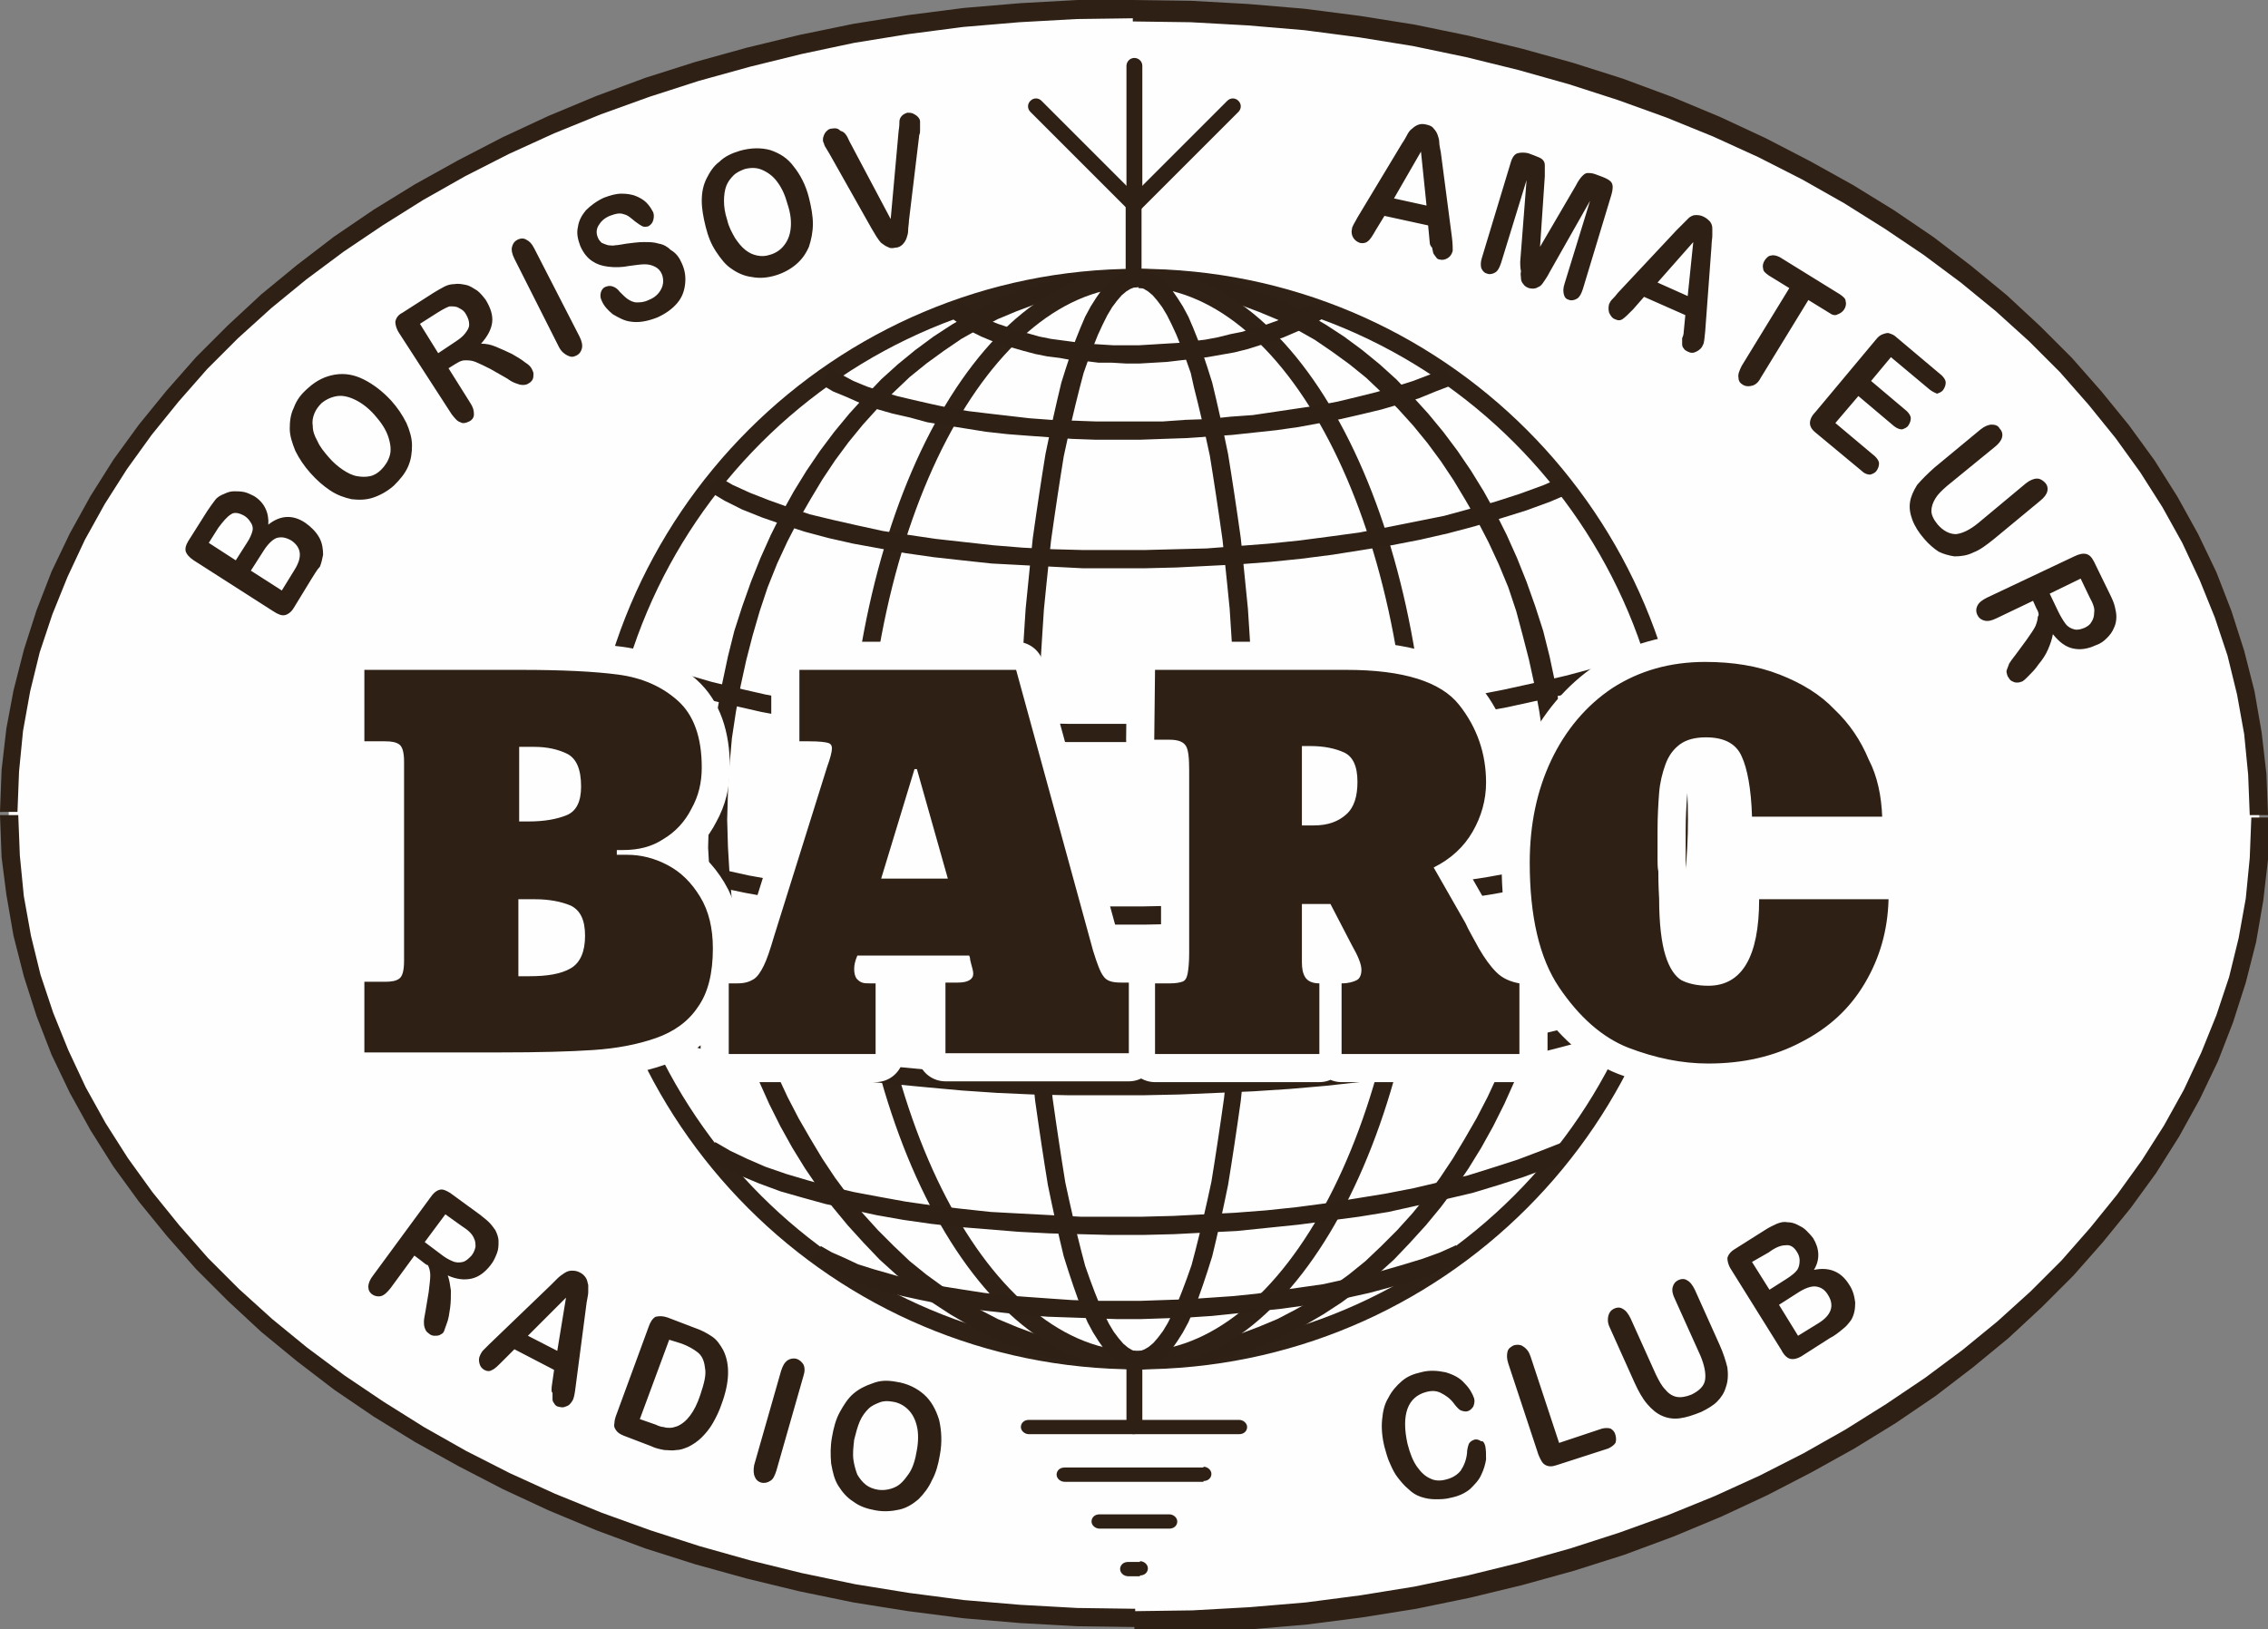
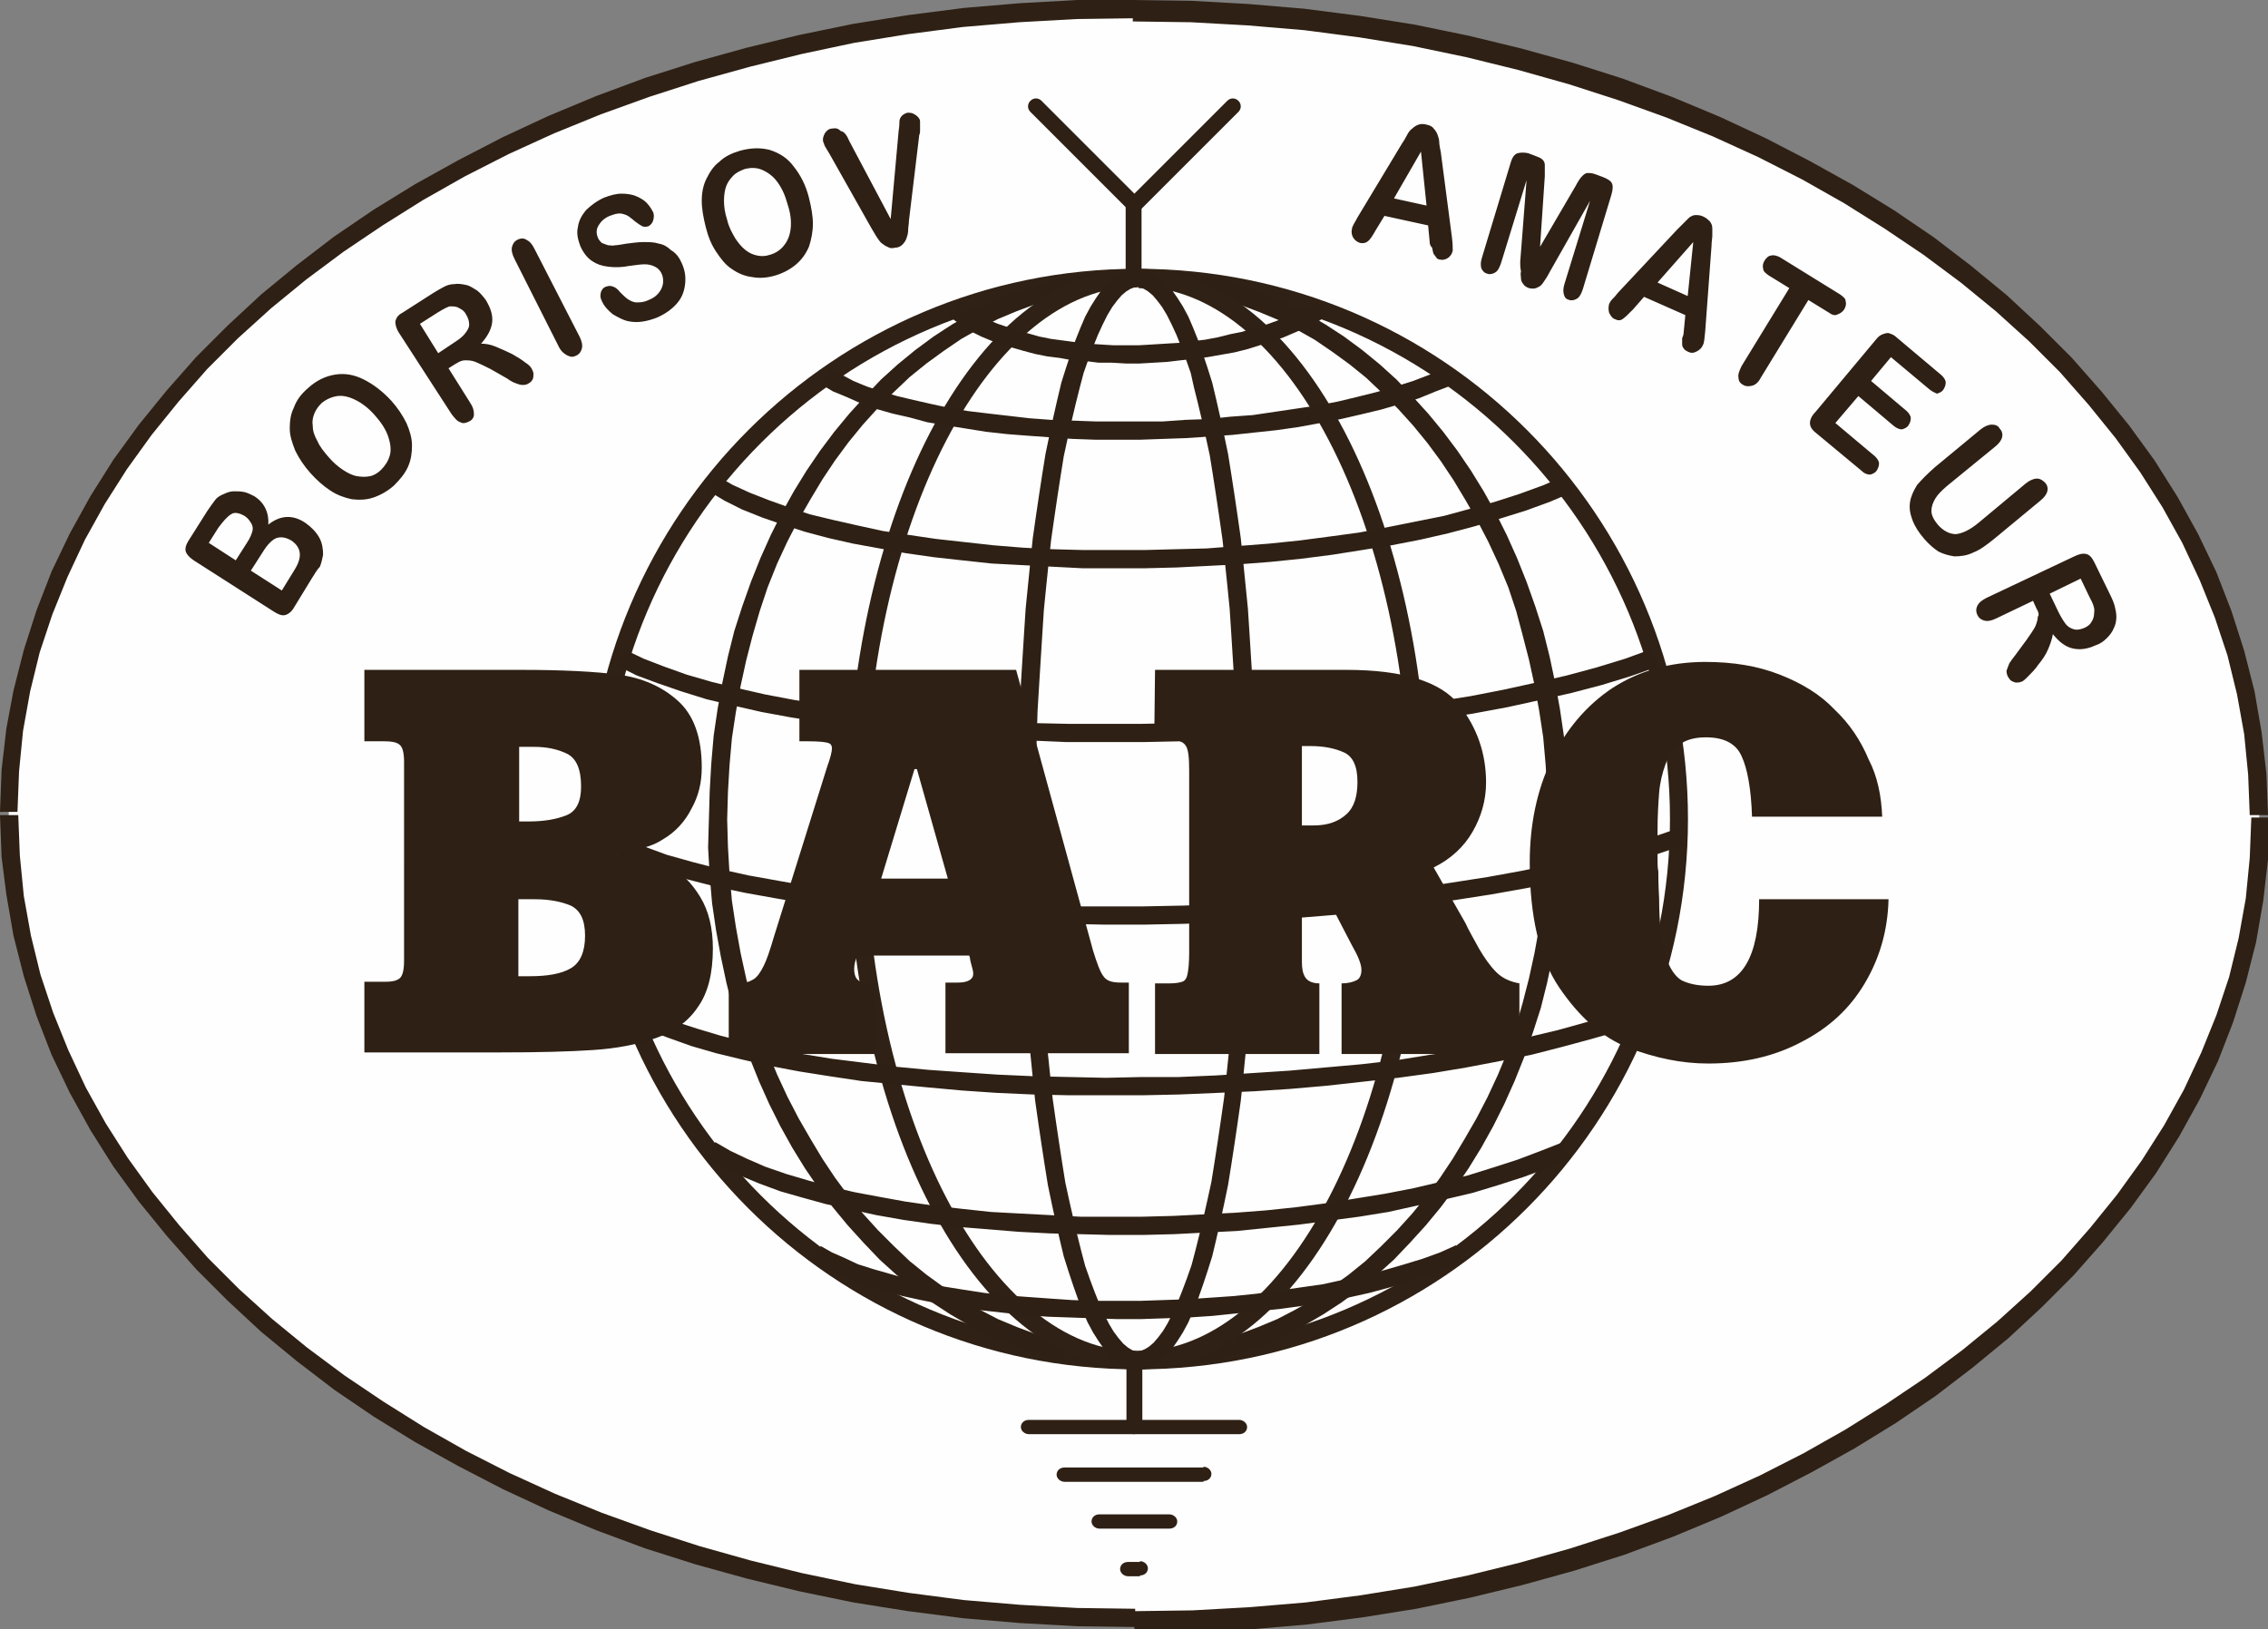
<svg xmlns="http://www.w3.org/2000/svg" version="1.1" id="Слой_1" x="0px" y="0px" viewBox="0 0 285.7 205.3" style="enable-background:new 0 0 285.7 205.3;" xml:space="preserve">
  <rect x="0" y="0" width="285.7" height="205.3" fill="#808080" stroke="none" />
  <style type="text/css">
	.st0{fill-rule:evenodd;clip-rule:evenodd;fill:#FEFEFE;}
	.st1{fill:#2E2014;}
	.st2{fill:none;stroke:#2F2115;stroke-width:2.268;stroke-miterlimit:10;}
	.st3{fill:none;stroke:#FEFEFE;stroke-width:7.087;stroke-linejoin:round;stroke-miterlimit:10;}
</style>
  <g id="Layer_x0020_1">
    <g id="_2237324387344">
      <g>
        <path class="st0" d="M142.9,1.1c78.3,0,141.7,45.5,141.7,101.5s-63.5,101.5-141.7,101.5S1.1,158.7,1.1,102.7S64.6,1.1,142.9,1.1z     " />
        <path id="_1" class="st1" d="M285.7,102.7h-2.3l0,0l-0.2-5.1l-0.5-5.1l-0.9-5l-1.2-4.9l-1.6-4.8l-1.9-4.7l-2.2-4.7l-2.5-4.5     l-2.8-4.4l-3.1-4.3l-3.4-4.2l-3.6-4.1l-3.9-3.9l-4.2-3.8l-4.4-3.6l-4.7-3.5l-4.9-3.3l-5.1-3.2l-5.3-3l-5.5-2.8l-5.7-2.6l-5.9-2.4     l-6.1-2.2l-6.2-2l-6.4-1.8l-6.5-1.6l-6.7-1.4l-6.8-1.1l-6.9-0.9l-7.1-0.6l-7.2-0.4l-7.3-0.1V0l7.3,0.1l7.2,0.4l7.1,0.6l7,0.9     l6.9,1.1l6.8,1.4l6.6,1.6l6.5,1.8l6.3,2l6.2,2.3l6,2.5l5.8,2.7l5.6,2.9l5.4,3l5.2,3.2l5,3.4l4.7,3.6l4.5,3.7l4.2,3.9l4,4l3.7,4.2     l3.5,4.3l3.2,4.4l2.9,4.6l2.6,4.7l2.3,4.8l1.9,4.9l1.6,5l1.3,5.1l0.9,5.2l0.6,5.2L285.7,102.7L285.7,102.7L285.7,102.7z      M142.9,205.3V203l0,0l7.3-0.1l7.2-0.4l7.1-0.6l6.9-0.9l6.8-1.1l6.7-1.4l6.5-1.6l6.4-1.8l6.2-2l6.1-2.2l5.9-2.4l5.7-2.6l5.5-2.8     l5.3-3l5.1-3.2l4.9-3.3l4.7-3.5l4.4-3.6l4.2-3.8l3.9-3.9l3.6-4.1l3.4-4.2l3.1-4.3l2.8-4.4l2.5-4.5l2.2-4.7l1.9-4.7l1.6-4.8     l1.2-4.9l0.9-5l0.5-5.1l0.2-5.1h2.3l-0.2,5.3l-0.6,5.2l-0.9,5.2l-1.3,5.1l-1.6,5l-1.9,4.9l-2.3,4.8l-2.6,4.7l-2.9,4.6l-3.2,4.4     l-3.5,4.3l-3.7,4.2l-4,4l-4.2,3.9l-4.5,3.7l-4.7,3.6l-5,3.4l-5.2,3.2l-5.4,3l-5.6,2.9l-5.8,2.7l-6,2.5l-6.2,2.3l-6.3,2l-6.5,1.8     l-6.6,1.6l-6.8,1.4l-6.9,1.1l-7,0.9l-7.1,0.6l-7.2,0.4L142.9,205.3L142.9,205.3L142.9,205.3z M0,102.7h2.3l0,0l0.2,5.1l0.5,5.1     l0.9,5l1.2,4.9l1.6,4.8l1.9,4.7l2.2,4.7l2.5,4.5l2.8,4.4l3.1,4.3l3.4,4.2l3.6,4.1l3.9,3.9l4.2,3.8l4.4,3.6l4.7,3.5l4.9,3.3     l5.1,3.2l5.3,3l5.5,2.8l5.7,2.6l5.9,2.4l6.1,2.2l6.2,2l6.4,1.8l6.5,1.6l6.7,1.4l6.8,1.1l6.9,0.9l7.1,0.6l7.2,0.4l7.3,0.1v2.3     l-7.3-0.1l-7.2-0.4l-7.1-0.6l-7-0.9l-6.9-1.1l-6.8-1.4l-6.6-1.6l-6.5-1.8l-6.3-2l-6.2-2.3l-6-2.5l-5.8-2.7l-5.6-2.9l-5.4-3     l-5.2-3.2l-5-3.4l-4.7-3.6l-4.5-3.7l-4.2-3.9l-4-4l-3.7-4.2l-3.5-4.3l-3.2-4.4l-2.9-4.6l-2.6-4.7l-2.3-4.8l-1.9-4.9l-1.6-5     l-1.3-5.1l-0.9-5.2L0.2,108L0,102.7L0,102.7L0,102.7z M142.9,0v2.3l0,0l-7.3,0.1l-7.2,0.4l-7.1,0.6l-6.9,0.9l-6.8,1.1L101,6.8     l-6.5,1.6L88,10.2l-6.2,2l-6.1,2.2l-5.9,2.4l-5.7,2.6l-5.5,2.8l-5.3,3l-5.1,3.2l-4.9,3.3l-4.7,3.5l-4.4,3.6l-4.2,3.8l-3.9,3.9     l-3.6,4.1l-3.4,4.2l-3.1,4.3l-2.8,4.4l-2.5,4.5l-2.2,4.7l-1.9,4.7l-1.6,4.8l-1.2,4.9l-0.9,5l-0.5,5.1l-0.2,5.1H0l0.2-5.3l0.6-5.2     L1.7,87l1.3-5.1l1.6-5L6.5,72l2.3-4.8l2.6-4.7l2.9-4.6l3.2-4.4l3.5-4.3l3.7-4.2l4-4l4.2-3.9l4.5-3.7l4.7-3.6l5-3.4l5.2-3.2l5.4-3     l5.6-2.9l5.8-2.7l6-2.5l6.2-2.3l6.3-2l6.5-1.8l6.6-1.6l6.8-1.4l6.9-1.1l7-0.9l7.1-0.6l7.2-0.4L142.9,0L142.9,0L142.9,0z" />
      </g>
      <g>
        <path class="st2" d="M143.3,35c37.7,0,68.2,30.5,68.2,68.2s-30.5,68.2-68.2,68.2c-37.7,0-68.2-30.5-68.2-68.2S105.7,35,143.3,35     L143.3,35z" />
        <g>
          <path class="st1" d="M197.3,103.2h-2.3l0,0l-0.1-3.5l-0.2-3.4l-0.3-3.4l-0.5-3.3l-0.6-3.3l-0.7-3.2l-0.8-3.1L191,77l-1-3      l-1.2-2.9l-1.3-2.8l-1.4-2.7l-1.5-2.6l-1.5-2.5l-1.6-2.4l-1.7-2.3l-1.8-2.2l-1.9-2.1l-2-2l-2-1.9l-2.1-1.7l-2.2-1.6l-2.2-1.5      l-2.3-1.3l-2.3-1.2l-2.4-1l-2.4-0.9l-2.5-0.7l-2.5-0.6l-2.6-0.4l-2.6-0.3l-2.6-0.1v-2.3l2.8,0.1l2.8,0.3l2.7,0.4l2.7,0.6      l2.6,0.8l2.6,0.9l2.5,1.1l2.5,1.3l2.4,1.4l2.3,1.5l2.3,1.7l2.2,1.8l2.1,1.9l2,2.1l2,2.2l1.9,2.3l1.8,2.4l1.7,2.5l1.6,2.6      l1.5,2.7l1.4,2.8l1.3,2.9l1.2,3l1.1,3.1l1,3.1l0.8,3.2l0.7,3.3l0.6,3.3l0.5,3.4l0.3,3.5l0.2,3.5L197.3,103.2L197.3,103.2      L197.3,103.2z M143.3,172.5v-2.3l0,0l2.6-0.1l2.6-0.3l2.6-0.4l2.5-0.6l2.5-0.7l2.4-0.9l2.4-1l2.3-1.2l2.3-1.3l2.2-1.5l2.2-1.6      l2.1-1.7l2-1.9l2-2l1.9-2.1l1.8-2.2l1.7-2.3l1.6-2.4l1.5-2.5l1.5-2.6l1.4-2.7l1.3-2.8l1.2-2.9l1-3l0.9-3.1l0.8-3.1l0.7-3.2      l0.6-3.3l0.5-3.3l0.3-3.4l0.2-3.4l0.1-3.5h2.3l-0.1,3.6l-0.2,3.5l-0.3,3.5l-0.5,3.4l-0.6,3.3l-0.7,3.3l-0.8,3.2l-1,3.1l-1.1,3.1      l-1.2,3l-1.3,2.9l-1.4,2.8l-1.5,2.7l-1.6,2.6l-1.7,2.5l-1.8,2.4l-1.9,2.3l-2,2.2l-2,2.1l-2.1,1.9l-2.2,1.8l-2.3,1.7l-2.3,1.5      l-2.4,1.4l-2.5,1.3l-2.5,1.1l-2.6,0.9l-2.6,0.8l-2.7,0.6l-2.7,0.4l-2.8,0.3L143.3,172.5L143.3,172.5L143.3,172.5z M89.3,103.2      h2.3l0,0l0.1,3.5l0.2,3.4l0.3,3.4l0.5,3.3l0.6,3.3l0.7,3.2l0.8,3.1l0.9,3.1l1,3l1.2,2.9l1.3,2.8l1.4,2.7l1.5,2.6l1.5,2.5      l1.6,2.4l1.7,2.3l1.8,2.2l1.9,2.1l2,2l2,1.9l2.1,1.7l2.2,1.6l2.2,1.5l2.3,1.3l2.3,1.2l2.4,1l2.4,0.9l2.5,0.7l2.5,0.6l2.6,0.4      l2.6,0.3l2.6,0.1v2.3l-2.8-0.1l-2.8-0.3l-2.7-0.4l-2.7-0.6l-2.6-0.8l-2.6-0.9l-2.5-1.1l-2.5-1.3l-2.4-1.4l-2.3-1.5l-2.3-1.7      l-2.2-1.8l-2.1-1.9l-2-2.1l-2-2.2l-1.9-2.3l-1.8-2.4l-1.7-2.5l-1.6-2.6l-1.5-2.7l-1.4-2.8l-1.3-2.9l-1.2-3l-1.1-3.1l-1-3.1      l-0.8-3.2l-0.7-3.3l-0.6-3.3l-0.5-3.4l-0.3-3.5l-0.2-3.5L89.3,103.2L89.3,103.2L89.3,103.2z M143.3,33.9v2.3l0,0l-2.6,0.1      l-2.6,0.3l-2.6,0.4l-2.5,0.6l-2.5,0.7l-2.4,0.9l-2.4,1l-2.3,1.2l-2.3,1.3l-2.2,1.5l-2.2,1.6l-2.1,1.7l-2,1.9l-2,2l-1.9,2.1      l-1.8,2.2l-1.7,2.3l-1.6,2.4l-1.5,2.5l-1.5,2.6l-1.4,2.7l-1.3,2.8L96.7,74l-1,3l-0.9,3.1l-0.8,3.1l-0.7,3.2l-0.6,3.3l-0.5,3.3      l-0.3,3.4l-0.2,3.4l-0.1,3.5h-2.3l0.1-3.6l0.2-3.5l0.3-3.5l0.5-3.4l0.6-3.3l0.7-3.3l0.8-3.2l1-3.1l1.1-3.1l1.2-3l1.3-2.9      l1.4-2.8l1.5-2.7l1.6-2.6l1.7-2.5l1.8-2.4l1.9-2.3l2-2.2l2-2.1l2.1-1.9l2.2-1.8l2.3-1.7l2.3-1.5l2.4-1.4l2.5-1.3l2.5-1.1      l2.6-0.9l2.6-0.8l2.7-0.6l2.7-0.4l2.8-0.3L143.3,33.9L143.3,33.9L143.3,33.9z" />
        </g>
        <path class="st2" d="M143.3,35c19.6,0,35.5,30.5,35.5,68.2s-15.9,68.2-35.5,68.2s-35.5-30.5-35.5-68.2S123.7,35,143.3,35z" />
        <g>
          <path class="st1" d="M158.3,103.2h-2.3l0,0l0-3.5l-0.1-3.5l-0.1-3.4l-0.1-3.3l-0.2-3.3l-0.2-3.2l-0.2-3.2l-0.2-3.1l-0.3-3      l-0.3-2.9l-0.3-2.8l-0.4-2.8l-0.4-2.7l-0.4-2.6l-0.4-2.5l-0.5-2.3l-0.5-2.2l-0.5-2.1l-0.5-2L150,47l-0.6-1.7l-0.6-1.6l-0.6-1.5      l-0.6-1.3l-0.6-1.2l-0.6-1l-0.6-0.8l-0.6-0.7l-0.6-0.5l-0.5-0.3l-0.5-0.2l-0.4-0.1v-2.2l1,0.1l0.9,0.4l0.9,0.5l0.8,0.7l0.8,0.9      l0.7,1l0.7,1.1l0.7,1.3l0.6,1.4l0.6,1.5l0.6,1.7l0.6,1.8l0.6,1.9l0.5,2.1l0.5,2.2l0.5,2.3l0.5,2.4l0.4,2.5l0.4,2.6l0.4,2.7      l0.4,2.8l0.3,2.9l0.3,3l0.3,3l0.2,3.1l0.2,3.2l0.2,3.2l0.2,3.3l0.1,3.4l0.1,3.4l0.1,3.5L158.3,103.2L158.3,103.2L158.3,103.2z       M143.3,172.5v-2.2l0,0l0.4-0.1l0.5-0.2l0.5-0.3l0.6-0.5l0.6-0.7l0.6-0.8l0.6-1l0.6-1.2l0.6-1.3l0.6-1.5l0.6-1.6l0.6-1.7      l0.5-1.9l0.5-2l0.5-2.1l0.5-2.2l0.5-2.3l0.4-2.5l0.4-2.6l0.4-2.7l0.4-2.8l0.3-2.8l0.3-2.9l0.3-3l0.2-3.1l0.2-3.2l0.2-3.2      l0.2-3.3l0.1-3.3l0.1-3.4l0.1-3.5l0-3.5h2.3l0,3.5l-0.1,3.5l-0.1,3.4L158,117l-0.2,3.3l-0.2,3.2l-0.2,3.2l-0.2,3.1l-0.3,3      l-0.3,3l-0.3,2.9l-0.4,2.8l-0.4,2.7l-0.4,2.6l-0.4,2.5l-0.5,2.4l-0.5,2.3l-0.5,2.2l-0.5,2.1l-0.6,1.9l-0.6,1.8l-0.6,1.7      l-0.6,1.5l-0.6,1.4l-0.7,1.3l-0.7,1.1l-0.7,1l-0.8,0.9l-0.8,0.7l-0.9,0.5l-0.9,0.4L143.3,172.5L143.3,172.5L143.3,172.5z       M128.3,103.2h2.3l0,0l0,3.5l0.1,3.5l0.1,3.4l0.1,3.3l0.2,3.3l0.2,3.2l0.2,3.2l0.2,3.1l0.3,3l0.3,2.9l0.3,2.8l0.4,2.8l0.4,2.7      l0.4,2.6l0.4,2.5l0.5,2.3l0.5,2.2l0.5,2.1l0.5,2l0.5,1.9l0.6,1.7l0.6,1.6l0.6,1.5l0.6,1.3l0.6,1.2l0.6,1l0.6,0.8l0.6,0.7      l0.6,0.5l0.5,0.3l0.5,0.2l0.4,0.1v2.2l-1-0.1l-0.9-0.4l-0.9-0.5l-0.8-0.7l-0.8-0.9l-0.7-1l-0.7-1.1l-0.7-1.3l-0.6-1.4l-0.6-1.5      l-0.6-1.7l-0.6-1.8l-0.6-1.9l-0.5-2.1l-0.5-2.2l-0.5-2.3l-0.5-2.4l-0.4-2.5l-0.4-2.6l-0.4-2.7l-0.4-2.8l-0.3-2.9l-0.3-3l-0.3-3      l-0.2-3.1l-0.2-3.2l-0.2-3.2l-0.2-3.3l-0.1-3.4l-0.1-3.4l-0.1-3.5L128.3,103.2L128.3,103.2L128.3,103.2z M143.3,33.9v2.2l0,0      l-0.4,0.1l-0.5,0.2l-0.5,0.3l-0.6,0.5l-0.6,0.7l-0.6,0.8l-0.6,1l-0.6,1.2l-0.6,1.3l-0.6,1.5l-0.6,1.6l-0.6,1.7l-0.5,1.9l-0.5,2      l-0.5,2.1l-0.5,2.2l-0.5,2.3l-0.4,2.5l-0.4,2.6l-0.4,2.7l-0.4,2.8l-0.3,2.8l-0.3,2.9l-0.3,3l-0.2,3.1l-0.2,3.2l-0.2,3.2      l-0.2,3.3l-0.1,3.3l-0.1,3.4l-0.1,3.5l0,3.5h-2.3l0-3.5l0.1-3.5l0.1-3.4l0.1-3.4l0.2-3.3l0.2-3.2l0.2-3.2l0.2-3.1l0.3-3l0.3-3      l0.3-2.9l0.4-2.8l0.4-2.7l0.4-2.6l0.4-2.5l0.5-2.4l0.5-2.3l0.5-2.2l0.5-2.1l0.6-1.9l0.6-1.8l0.6-1.7l0.6-1.5l0.6-1.4l0.7-1.3      l0.7-1.1l0.7-1l0.8-0.9l0.8-0.7l0.9-0.5l0.9-0.4L143.3,33.9L143.3,33.9L143.3,33.9z" />
        </g>
        <g>
          <polygon class="st1" points="182.1,46.4 183,48.5 180.9,49.3 178.7,50.2 176.4,50.9 174,51.6 171.5,52.2 168.9,52.8 166.3,53.3       163.6,53.8 160.8,54.2 158,54.5 155.2,54.8 152.3,55 149.4,55.2 146.5,55.3 143.7,55.4 140.8,55.4 137.9,55.4 135.1,55.3       132.3,55.1 129.5,54.9 126.9,54.7 124.2,54.4 121.7,54 119.2,53.6 116.8,53.2 114.6,52.6 112.4,52.1 110.3,51.5 108.4,50.8       106.6,50 104.9,49.3 103.4,48.4 104.6,46.5 106,47.2 107.5,48 109.2,48.7 111,49.3 113,49.9 115.1,50.4 117.3,50.9 119.6,51.4       122,51.8 124.5,52.1 127.1,52.4 129.7,52.7 132.4,52.9 135.2,53 138,53.1 140.8,53.1 143.6,53.1 146.5,53.1 149.3,52.9       152.2,52.8 155,52.5 157.8,52.3 160.5,51.9 163.2,51.5 165.9,51.1 168.5,50.6 171,50 173.4,49.4 175.8,48.7 178,48 180.1,47.2           " />
        </g>
        <g>
          <polygon class="st1" points="165.9,37.9 167.1,39.8 165.9,40.6 164.5,41.3 163.1,41.9 161.7,42.5 160.2,43 158.7,43.5 157.1,44       155.5,44.4 153.8,44.7 152.1,45 150.4,45.2 148.7,45.4 147,45.6 145.3,45.7 143.6,45.8 141.8,45.8 140.1,45.7 138.4,45.7       136.8,45.5 135.1,45.4 133.5,45.1 131.9,44.9 130.4,44.6 128.9,44.2 127.5,43.8 126.1,43.4 124.8,42.9 123.6,42.4 122.4,41.8       121.3,41.1 120.3,40.4 119.4,39.7 120.9,38 121.7,38.6 122.5,39.2 123.5,39.8 124.5,40.3 125.7,40.8 126.9,41.2 128.2,41.7       129.5,42 130.9,42.4 132.4,42.7 133.9,42.9 135.4,43.1 137,43.3 138.6,43.4 140.2,43.5 141.8,43.5 143.5,43.5 145.2,43.4       146.8,43.3 148.5,43.2 150.1,43 151.8,42.8 153.4,42.5 155,42.1 156.5,41.8 158,41.3 159.5,40.9 160.9,40.4 162.2,39.8       163.5,39.2 164.8,38.6     " />
        </g>
        <g>
          <polygon class="st1" points="197.2,59.9 198.1,62 195.3,63.2 192.3,64.3 189.1,65.3 185.8,66.3 182.4,67.2 178.9,68 175.3,68.7       171.6,69.3 167.8,69.9 163.9,70.4 160,70.8 156.1,71.1 152.2,71.3 148.2,71.5 144.2,71.6 140.3,71.6 136.4,71.6 132.5,71.4       128.7,71.2 124.9,71 121.2,70.6 117.6,70.2 114.1,69.7 110.8,69.1 107.5,68.5 104.4,67.8 101.4,67 98.6,66.1 96,65.2 93.5,64.2       91.3,63.1 89.3,61.9 90.4,60 92.3,61.1 94.5,62.1 96.8,63 99.3,63.9 102,64.8 104.9,65.5 108,66.2 111.2,66.9 114.5,67.4       117.9,67.9 121.5,68.3 125.1,68.7 128.8,69 132.6,69.2 136.4,69.3 140.3,69.3 144.2,69.3 148.1,69.2 152,69.1 155.9,68.8       159.8,68.5 163.7,68.1 167.5,67.6 171.2,67.1 174.9,66.4 178.4,65.7 181.9,65 185.2,64.1 188.4,63.2 191.5,62.2 194.5,61.1           " />
        </g>
        <g>
          <polygon class="st1" points="208,81.8 208.8,84 205.4,85.2 201.8,86.3 198,87.3 194,88.2 189.9,89.1 185.6,89.9 181.3,90.6       176.8,91.2 172.3,91.8 167.6,92.3 162.9,92.7 158.2,93 153.5,93.2 148.7,93.4 143.9,93.5 139.2,93.5 134.4,93.5 129.8,93.3       125.2,93.1 120.6,92.9 116.2,92.5 111.9,92.1 107.7,91.6 103.6,91 99.7,90.4 95.9,89.7 92.4,88.9 89,88.1 85.8,87.1 82.9,86.1       80.2,85.1 77.8,83.9 78.8,81.9 81.1,83 83.7,84 86.5,85 89.6,85.9 92.9,86.7 96.4,87.5 100.1,88.2 103.9,88.8 107.9,89.3       112.1,89.8 116.4,90.3 120.8,90.6 125.3,90.9 129.9,91.1 134.5,91.2 139.2,91.2 143.9,91.2 148.6,91.1 153.4,91 158.1,90.7       162.8,90.4 167.4,90 172,89.5 176.5,89 180.9,88.4 185.3,87.7 189.4,86.9 193.5,86 197.4,85.1 201.1,84.1 204.7,83     " />
        </g>
        <g>
          <polygon class="st1" points="211.3,104.4 212.1,106.5 208.5,107.7 204.7,108.9 200.7,110 196.6,111 192.3,111.9 187.8,112.7       183.3,113.4 178.6,114.1 173.8,114.7 169,115.2 164.1,115.6 159.1,115.9 154.1,116.2 149.1,116.4 144.1,116.5 139.2,116.5       134.2,116.4 129.3,116.3 124.5,116.1 119.7,115.8 115.1,115.4 110.6,115 106.2,114.5 101.9,113.9 97.8,113.2 93.9,112.5       90.1,111.7 86.6,110.8 83.3,109.8 80.2,108.8 77.4,107.6 74.9,106.4 75.9,104.4 78.3,105.6 81,106.6 84,107.7 87.2,108.6       90.7,109.5 94.3,110.3 98.2,111 102.2,111.7 106.4,112.2 110.8,112.8 115.3,113.2 119.9,113.5 124.6,113.8 129.4,114       134.3,114.2 139.2,114.2 144.1,114.2 149.1,114.1 154,113.9 159,113.7 163.9,113.3 168.7,112.9 173.6,112.4 178.3,111.9       182.9,111.2 187.4,110.5 191.8,109.7 196.1,108.8 200.2,107.8 204.1,106.7 207.8,105.6     " />
        </g>
        <g>
          <polygon class="st1" points="206.6,126.6 207.4,128.7 204,129.9 200.5,130.9 196.8,131.9 192.9,132.9 188.9,133.7 184.7,134.5       180.5,135.2 176.1,135.8 171.6,136.3 167.1,136.8 162.5,137.2 157.9,137.5 153.3,137.7 148.6,137.9 143.9,138 139.3,138       134.7,138 130.1,137.9 125.6,137.7 121.2,137.4 116.8,137 112.6,136.6 108.5,136.2 104.5,135.6 100.7,135 97,134.3 93.5,133.5       90.2,132.7 87.1,131.8 84.3,130.8 81.6,129.8 79.2,128.6 80.3,126.6 82.5,127.7 85,128.7 87.8,129.6 90.8,130.5 94,131.3       97.5,132.1 101.1,132.8 104.8,133.4 108.8,133.9 112.8,134.4 117,134.8 121.3,135.1 125.7,135.4 130.2,135.6 134.7,135.7       139.3,135.8 143.9,135.7 148.5,135.7 153.2,135.5 157.8,135.2 162.4,134.9 166.9,134.5 171.4,134.1 175.8,133.6 180.1,132.9       184.3,132.3 188.4,131.5 192.4,130.7 196.2,129.8 199.8,128.8 203.3,127.7     " />
        </g>
        <g>
          <polygon class="st1" points="196.9,143.9 197.8,145.9 194.9,147.2 191.9,148.3 188.8,149.3 185.5,150.3 182.1,151.1       178.5,151.9 174.9,152.7 171.2,153.3 167.4,153.8 163.6,154.3 159.7,154.7 155.8,155.1 151.8,155.3 147.9,155.5 143.9,155.6       139.9,155.6 136,155.5 132.2,155.4 128.3,155.2 124.6,154.9 120.9,154.6 117.3,154.2 113.8,153.7 110.4,153.1 107.2,152.4       104,151.7 101.1,150.9 98.3,150.1 95.6,149.1 93.2,148.1 90.9,147 88.9,145.9 90.1,143.9 92,145 94.1,146 96.4,147 99,147.9       101.7,148.7 104.6,149.5 107.6,150.2 110.8,150.8 114.1,151.4 117.6,151.9 121.1,152.3 124.8,152.7 128.5,152.9 132.3,153.1       136.1,153.3 140,153.3 143.9,153.3 147.8,153.2 151.7,153 155.6,152.8 159.5,152.5 163.3,152.1 167.1,151.6 170.8,151       174.5,150.4 178.1,149.7 181.5,148.9 184.9,148.1 188.1,147.1 191.2,146.1 194.1,145     " />
        </g>
        <g>
          <polygon class="st1" points="183.4,156.9 184.4,159 182.2,159.9 179.9,160.7 177.5,161.5 175.1,162.2 172.5,162.9 169.8,163.5       167.1,164 164.3,164.5 161.4,164.9 158.5,165.2 155.6,165.5 152.7,165.8 149.7,166 146.7,166.1 143.7,166.2 140.7,166.2       137.8,166.1 134.9,166 132,165.9 129.2,165.7 126.4,165.4 123.7,165.1 121,164.7 118.5,164.3 116,163.8 113.7,163.3       111.4,162.7 109.3,162.1 107.3,161.4 105.5,160.6 103.8,159.8 102.2,158.9 103.4,157 104.8,157.8 106.4,158.5 108.1,159.3       110,159.9 112.1,160.5 114.2,161.1 116.5,161.6 118.9,162.1 121.4,162.5 124,162.9 126.6,163.2 129.3,163.4 132.1,163.6       135,163.8 137.8,163.9 140.8,163.9 143.7,163.9 146.6,163.8 149.6,163.7 152.5,163.5 155.4,163.3 158.3,163 161.1,162.6       163.9,162.2 166.7,161.8 169.4,161.2 172,160.7 174.5,160 176.9,159.3 179.2,158.6 181.4,157.8     " />
        </g>
      </g>
      <path class="st1" d="M39.2,73L37,76.6c-0.3,0.5-0.7,0.8-1.1,0.9c-0.4,0.1-0.9-0.1-1.5-0.5l-10-6.4c-0.6-0.4-0.9-0.8-1-1.1    c-0.1-0.4,0-0.8,0.3-1.3l2.4-3.8c0.4-0.6,0.7-1,1-1.4c0.3-0.4,0.7-0.6,1.2-0.8c0.4-0.2,0.8-0.3,1.2-0.3c0.4,0,0.8,0,1.3,0.1    c0.4,0.1,0.8,0.3,1.2,0.5c1.3,0.8,1.9,2.1,1.8,3.6c1.5-1.2,3.1-1.3,4.7-0.2c0.7,0.5,1.3,1.1,1.7,1.8c0.4,0.7,0.5,1.5,0.5,2.2    c-0.1,0.5-0.2,1-0.4,1.5C39.9,71.8,39.6,72.4,39.2,73z M33.2,69.4l-1.6,2.5l3.9,2.5l1.6-2.6c1-1.6,0.9-2.8-0.4-3.7    c-0.7-0.4-1.3-0.5-1.9-0.3C34.3,68,33.7,68.6,33.2,69.4z M26.3,68.4l3.4,2.2l1.4-2.2c0.4-0.6,0.6-1.1,0.7-1.5    c0.1-0.4,0-0.8-0.3-1.2c-0.2-0.3-0.4-0.5-0.7-0.7c-0.7-0.4-1.3-0.5-1.7-0.2c-0.5,0.3-1,0.9-1.6,1.7C27.5,66.5,26.3,68.4,26.3,68.4    z M38.8,48.9c1.1-1,2.2-1.5,3.4-1.7c1.2-0.2,2.4,0,3.6,0.6c1.2,0.6,2.4,1.5,3.5,2.7c0.8,0.9,1.4,1.8,1.9,2.8    c0.4,0.9,0.7,1.9,0.7,2.8c0,0.9-0.1,1.8-0.5,2.7c-0.4,0.9-1,1.6-1.8,2.4c-0.8,0.7-1.7,1.2-2.6,1.5c-0.9,0.3-1.8,0.3-2.7,0.2    c-0.9-0.2-1.8-0.5-2.7-1.1c-0.9-0.6-1.7-1.3-2.5-2.2c-0.8-0.9-1.4-1.8-1.9-2.8c-0.4-1-0.7-1.9-0.7-2.8c0-0.9,0.1-1.8,0.5-2.6    C37.4,50.3,38,49.6,38.8,48.9z M47.2,52.3c-0.8-0.9-1.6-1.5-2.4-1.9c-0.8-0.4-1.6-0.6-2.3-0.5c-0.7,0.1-1.4,0.4-2,0.9    c-0.4,0.4-0.7,0.8-0.9,1.3c-0.2,0.5-0.3,1-0.2,1.6c0,0.6,0.2,1.2,0.6,1.9c0.3,0.7,0.8,1.3,1.4,2c0.6,0.7,1.2,1.2,1.8,1.6    c0.6,0.4,1.2,0.7,1.8,0.8c0.6,0.1,1.1,0.1,1.6,0c0.5-0.1,1-0.4,1.4-0.8c0.5-0.5,0.9-1.1,1.1-1.8c0.2-0.7,0.1-1.5-0.2-2.4    C48.6,54.1,48,53.2,47.2,52.3z M57.3,45.9l-0.8,0.5l2.7,4.3c0.4,0.6,0.5,1,0.5,1.5c0,0.4-0.2,0.7-0.6,0.9    c-0.4,0.2-0.8,0.3-1.1,0.1c-0.4-0.1-0.7-0.5-1.1-1L50.3,42c-0.4-0.6-0.5-1.1-0.5-1.5c0.1-0.4,0.3-0.8,0.9-1.1l3.9-2.5    c0.5-0.3,1-0.6,1.4-0.8c0.4-0.2,0.8-0.3,1.2-0.3c0.5-0.1,1,0,1.5,0.1c0.5,0.1,0.9,0.4,1.4,0.7c0.4,0.3,0.8,0.8,1.1,1.2    c0.6,1,0.9,1.9,0.8,2.8c-0.1,0.9-0.6,1.8-1.4,2.7c0.6,0,1.2,0.1,1.9,0.4c0.7,0.3,1.4,0.6,2,0.9c0.7,0.4,1.2,0.7,1.7,1.1    c0.5,0.3,0.7,0.6,0.8,0.8c0.1,0.2,0.2,0.4,0.2,0.6c0,0.2,0,0.5-0.1,0.7c-0.1,0.2-0.3,0.4-0.5,0.5c-0.3,0.2-0.5,0.2-0.8,0.2    c-0.3,0-0.5-0.1-0.8-0.2c-0.3-0.1-0.7-0.3-1.1-0.6l-2.1-1.2c-0.8-0.4-1.4-0.7-1.9-0.9c-0.5-0.2-0.9-0.2-1.3-0.2    C58.1,45.4,57.8,45.6,57.3,45.9L57.3,45.9z M55.1,39.4l-2.2,1.4l2.3,3.7l2.1-1.4c0.6-0.4,1-0.7,1.3-1.1c0.3-0.4,0.5-0.7,0.5-1.1    c0-0.4-0.1-0.8-0.4-1.3c-0.2-0.4-0.5-0.6-0.9-0.8c-0.3-0.2-0.7-0.2-1.1-0.2C56.5,38.6,55.9,38.9,55.1,39.4z M70.4,43.7l-5.6-11.1    c-0.3-0.6-0.4-1.1-0.3-1.5c0.1-0.4,0.3-0.7,0.7-0.9c0.4-0.2,0.8-0.2,1.1,0c0.4,0.2,0.7,0.5,1,1.1L73,42.4c0.3,0.6,0.4,1.1,0.3,1.5    c-0.1,0.4-0.3,0.7-0.7,0.9c-0.4,0.2-0.7,0.2-1.1,0C71.1,44.6,70.7,44.3,70.4,43.7z M85.9,33.2c0.4,0.9,0.5,1.7,0.4,2.6    c-0.1,0.9-0.4,1.7-1,2.4s-1.4,1.3-2.5,1.8c-1.3,0.5-2.4,0.7-3.5,0.5c-0.7-0.1-1.4-0.5-2.1-0.9c-0.6-0.5-1.1-1-1.4-1.7    c-0.2-0.4-0.2-0.7-0.1-1.1c0.1-0.3,0.3-0.6,0.7-0.7c0.3-0.1,0.5-0.1,0.8,0c0.3,0.1,0.6,0.3,0.9,0.7c0.4,0.4,0.7,0.7,1,0.9    c0.3,0.2,0.7,0.4,1.1,0.4c0.4,0,0.9,0,1.5-0.3c0.8-0.3,1.3-0.8,1.6-1.4c0.3-0.6,0.3-1.2,0.1-1.8c-0.2-0.5-0.5-0.8-0.9-1    c-0.4-0.2-0.8-0.3-1.3-0.3c-0.5,0-1.1,0.1-1.9,0.2c-1,0.2-1.9,0.2-2.7,0.1c-0.8-0.1-1.4-0.3-2-0.7c-0.6-0.4-1.1-1-1.5-1.9    c-0.3-0.8-0.5-1.6-0.3-2.4c0.1-0.8,0.5-1.5,1-2.1c0.6-0.6,1.4-1.2,2.3-1.6c0.8-0.3,1.5-0.5,2.2-0.5c0.7,0,1.3,0.1,1.8,0.3    c0.5,0.2,1,0.5,1.3,0.8c0.3,0.3,0.6,0.7,0.8,1.1c0.2,0.3,0.2,0.7,0.1,1.1c-0.1,0.4-0.3,0.6-0.6,0.8c-0.3,0.1-0.6,0.1-0.8,0    c-0.2-0.1-0.5-0.3-0.9-0.6c-0.5-0.4-0.9-0.8-1.4-0.9c-0.5-0.2-1-0.1-1.8,0.2c-0.7,0.3-1.1,0.7-1.4,1.2c-0.3,0.5-0.3,1-0.1,1.5    c0.1,0.3,0.3,0.5,0.5,0.7c0.2,0.1,0.5,0.2,0.8,0.3c0.3,0,0.6,0.1,0.9,0c0.3,0,0.8-0.1,1.4-0.2c0.8-0.1,1.5-0.2,2.2-0.2    c0.7,0,1.3,0,1.9,0.2c0.6,0.1,1.1,0.4,1.5,0.8C85.2,31.9,85.6,32.5,85.9,33.2L85.9,33.2z M93.2,19c1.4-0.4,2.7-0.4,3.8-0.1    c1.2,0.4,2.2,1,3,2.1c0.8,1,1.5,2.3,1.9,3.9c0.3,1.2,0.5,2.3,0.5,3.3c0,1-0.2,2-0.5,2.9c-0.4,0.9-0.9,1.6-1.6,2.2    c-0.7,0.6-1.6,1.1-2.6,1.4c-1,0.3-2,0.4-3,0.2c-0.9-0.1-1.8-0.5-2.5-1c-0.8-0.5-1.4-1.3-2-2.2c-0.6-0.9-1-1.9-1.3-3.1    c-0.3-1.2-0.5-2.3-0.5-3.3c0-1.1,0.2-2,0.6-2.8c0.4-0.8,0.9-1.6,1.6-2.1C91.3,19.7,92.2,19.3,93.2,19z M99.2,25.7    c-0.3-1.1-0.7-2-1.3-2.8c-0.5-0.7-1.2-1.2-1.9-1.5c-0.7-0.3-1.4-0.3-2.2-0.1c-0.5,0.2-1,0.4-1.4,0.8c-0.4,0.4-0.7,0.8-0.9,1.3    c-0.2,0.5-0.3,1.2-0.3,1.9c0,0.7,0.1,1.5,0.4,2.4c0.2,0.9,0.6,1.6,1,2.3c0.4,0.6,0.8,1.1,1.3,1.5c0.5,0.4,1,0.6,1.5,0.7    c0.5,0.1,1,0.1,1.6-0.1c0.7-0.2,1.3-0.6,1.7-1.1c0.5-0.6,0.8-1.3,0.9-2.2C99.7,27.9,99.6,26.9,99.2,25.7z M107,17.8l5.2,9.8    l1-11.1c0.1-0.6,0.1-1,0.1-1.2c0-0.2,0.1-0.5,0.3-0.7c0.2-0.2,0.4-0.3,0.7-0.4c0.2,0,0.5,0,0.7,0.1c0.2,0.1,0.4,0.2,0.6,0.4    c0.2,0.2,0.3,0.4,0.3,0.6c0,0.2,0,0.3,0,0.5c0,0.2,0,0.4,0,0.6c0,0.2,0,0.4-0.1,0.6l-1.3,10.8c0,0.4-0.1,0.8-0.1,1.2    c0,0.4-0.1,0.7-0.2,1c-0.1,0.3-0.3,0.6-0.5,0.8c-0.2,0.2-0.5,0.4-0.9,0.4c-0.4,0.1-0.7,0.1-1-0.1c-0.3-0.1-0.5-0.3-0.8-0.5    c-0.2-0.2-0.4-0.5-0.6-0.8c-0.2-0.3-0.4-0.7-0.6-1l-5.3-9.4c-0.1-0.2-0.2-0.3-0.3-0.5c-0.1-0.2-0.2-0.3-0.3-0.5    c-0.1-0.2-0.1-0.4-0.2-0.5c-0.1-0.4,0-0.7,0.2-1.1c0.2-0.3,0.5-0.6,0.9-0.6c0.5-0.1,0.8,0,1.1,0.3C106.4,16.6,106.7,17.1,107,17.8    L107,17.8z M180.1,30.5l-0.2-2.1l-5.5-1.2l-1.1,1.8c-0.4,0.7-0.7,1.2-1,1.4c-0.2,0.2-0.6,0.3-1,0.2c-0.3-0.1-0.6-0.3-0.8-0.6    c-0.2-0.3-0.3-0.7-0.2-1.1c0-0.2,0.1-0.4,0.2-0.6c0.1-0.2,0.3-0.5,0.5-0.9l5.6-9.3c0.2-0.3,0.4-0.6,0.6-1c0.2-0.4,0.4-0.7,0.7-0.9    c0.2-0.2,0.5-0.4,0.8-0.5c0.3-0.1,0.6-0.1,1,0c0.4,0.1,0.7,0.2,0.9,0.5c0.2,0.2,0.4,0.5,0.5,0.8c0.1,0.3,0.2,0.6,0.2,0.9    c0,0.3,0.1,0.8,0.2,1.3l1.4,10.7c0.1,0.8,0.1,1.4,0.1,1.7c-0.1,0.4-0.3,0.7-0.6,0.9c-0.3,0.2-0.7,0.3-1,0.2    c-0.2,0-0.4-0.1-0.5-0.3c-0.1-0.1-0.2-0.3-0.3-0.4c-0.1-0.2-0.1-0.4-0.2-0.8C180.2,31,180.1,30.8,180.1,30.5L180.1,30.5z     M175.6,25l4.1,0.9l-0.7-6.8L175.6,25z M191.5,33l0.8-10.3l-3.2,10.4c-0.2,0.6-0.4,1-0.7,1.2c-0.3,0.2-0.7,0.3-1,0.2    c-0.4-0.1-0.6-0.3-0.8-0.7c-0.1-0.4-0.1-0.8,0.1-1.4l3.6-11.9c0.2-0.7,0.5-1.1,0.9-1.2c0.4-0.1,0.8-0.1,1.3,0l0.8,0.3    c0.5,0.2,0.8,0.3,1,0.5c0.2,0.2,0.3,0.4,0.3,0.7c0,0.3,0,0.8,0,1.4l-0.6,8.9l4.5-7.7c0.3-0.6,0.6-1,0.8-1.2    c0.2-0.2,0.4-0.4,0.7-0.4c0.3,0,0.6,0,1.1,0.2l0.8,0.3c0.5,0.2,0.9,0.4,1.1,0.7c0.2,0.3,0.2,0.8,0,1.5l-3.6,11.9    c-0.2,0.6-0.4,1-0.7,1.2c-0.3,0.2-0.7,0.3-1,0.2c-0.4-0.1-0.6-0.3-0.7-0.7c-0.1-0.4-0.1-0.8,0.1-1.4l3.2-10.4l-5.1,9    c-0.3,0.6-0.6,1-0.8,1.3c-0.2,0.3-0.4,0.5-0.7,0.6c-0.3,0.2-0.7,0.2-1.1,0.1c-0.3-0.1-0.6-0.3-0.7-0.5c-0.2-0.2-0.3-0.5-0.3-0.7    c0-0.3-0.1-0.6,0-0.9C191.5,33.7,191.5,33.3,191.5,33z M212.1,41.8l0.2-2.1l-5.2-2.3l-1.4,1.6c-0.6,0.6-1,1-1.3,1.2    c-0.3,0.2-0.6,0.2-1,0c-0.3-0.1-0.5-0.4-0.7-0.8c-0.1-0.4-0.1-0.7,0-1.1c0.1-0.2,0.2-0.4,0.4-0.6c0.2-0.2,0.4-0.4,0.7-0.8l7.4-7.9    c0.2-0.2,0.5-0.5,0.8-0.8c0.3-0.3,0.6-0.6,0.8-0.8c0.3-0.2,0.5-0.3,0.8-0.3c0.3,0,0.6,0,1,0.2c0.4,0.2,0.6,0.4,0.8,0.6    c0.2,0.3,0.3,0.5,0.3,0.9c0,0.3,0,0.6,0,0.9c0,0.3-0.1,0.8-0.1,1.3l-0.8,10.8c-0.1,0.8-0.1,1.4-0.3,1.7c-0.1,0.3-0.4,0.6-0.8,0.8    c-0.4,0.2-0.7,0.2-1.1,0c-0.2-0.1-0.4-0.2-0.5-0.4c-0.1-0.1-0.2-0.3-0.2-0.5c0-0.2,0-0.4,0-0.8C212,42.4,212.1,42.1,212.1,41.8    L212.1,41.8z M208.8,35.6l3.8,1.7l0.7-6.8L208.8,35.6z M230.4,39.4l-2.6-1.6l-6,9.8c-0.3,0.6-0.7,0.9-1.1,1    c-0.4,0.1-0.8,0.1-1.1-0.1c-0.4-0.2-0.6-0.5-0.6-0.9c-0.1-0.4,0.1-0.9,0.4-1.5l6-9.8l-2.6-1.6c-0.4-0.3-0.7-0.5-0.7-0.9    c-0.1-0.3,0-0.7,0.2-1c0.2-0.3,0.5-0.6,0.8-0.6c0.3-0.1,0.7,0,1.1,0.2l7.6,4.7c0.4,0.3,0.7,0.5,0.7,0.9c0.1,0.3,0,0.7-0.2,1    c-0.2,0.3-0.5,0.5-0.8,0.6C231.2,39.8,230.8,39.7,230.4,39.4z M243.1,49.1l-4.9-4.1l-2.5,3l4.5,3.8c0.3,0.3,0.5,0.6,0.5,0.9    c0,0.3-0.1,0.6-0.3,0.9c-0.2,0.3-0.5,0.4-0.8,0.5c-0.3,0-0.6-0.1-1-0.4l-4.5-3.8l-2.9,3.4l5,4.2c0.3,0.3,0.5,0.6,0.5,0.9    c0,0.3-0.1,0.6-0.3,0.9c-0.2,0.3-0.5,0.4-0.8,0.5c-0.3,0-0.7-0.1-1-0.4l-5.9-4.9c-0.5-0.4-0.7-0.8-0.7-1.2c0-0.4,0.2-0.9,0.7-1.4    l7.6-9.1c0.3-0.4,0.6-0.6,0.9-0.7c0.3-0.1,0.6-0.2,0.8-0.1c0.3,0.1,0.6,0.2,0.9,0.5l5.7,4.8c0.3,0.3,0.5,0.6,0.5,0.9    c0,0.3-0.1,0.6-0.3,0.9c-0.2,0.3-0.5,0.4-0.8,0.5C243.8,49.5,243.5,49.4,243.1,49.1L243.1,49.1z M243.7,58.9l5.8-4.8    c0.5-0.4,1-0.6,1.4-0.6c0.4,0,0.8,0.1,1,0.5c0.3,0.3,0.4,0.7,0.3,1.1c-0.1,0.4-0.4,0.8-0.9,1.2l-6,4.9c-0.7,0.6-1.2,1.1-1.5,1.6    c-0.3,0.5-0.5,1-0.5,1.6c0,0.5,0.3,1.1,0.8,1.7c0.7,0.8,1.5,1.2,2.3,1.2c0.8-0.1,1.7-0.5,2.8-1.4l6-5c0.5-0.4,1-0.6,1.4-0.6    c0.4,0,0.7,0.2,1,0.5c0.3,0.3,0.4,0.7,0.3,1.1c-0.1,0.4-0.4,0.8-0.9,1.2l-5.8,4.8c-1,0.8-1.8,1.4-2.6,1.7    c-0.8,0.4-1.6,0.5-2.4,0.5c-0.7-0.1-1.4-0.3-2-0.6c-0.6-0.4-1.2-0.9-1.8-1.6c-0.7-0.8-1.2-1.6-1.5-2.4c-0.3-0.8-0.4-1.5-0.3-2.2    c0.1-0.7,0.4-1.4,0.9-2.2C242.1,60.4,242.8,59.7,243.7,58.9L243.7,58.9z M256.5,76.6l-0.4-0.9l-4.6,2.2c-0.6,0.3-1.1,0.4-1.5,0.3    c-0.4-0.1-0.7-0.3-0.9-0.7c-0.2-0.4-0.2-0.8,0-1.2c0.2-0.4,0.6-0.7,1.2-1l11-5.2c0.6-0.3,1.1-0.4,1.5-0.3c0.4,0.1,0.7,0.4,1,1    l2,4.1c0.3,0.6,0.5,1.1,0.6,1.5c0.1,0.4,0.2,0.9,0.2,1.3c0,0.5-0.1,1-0.3,1.4c-0.2,0.5-0.5,0.9-0.9,1.3c-0.4,0.4-0.8,0.7-1.4,0.9    c-1.1,0.5-2,0.6-2.9,0.4c-0.9-0.2-1.7-0.8-2.5-1.8c-0.1,0.6-0.3,1.2-0.6,1.9c-0.3,0.7-0.7,1.3-1.2,1.9c-0.4,0.6-0.9,1.1-1.3,1.5    c-0.4,0.4-0.7,0.7-0.9,0.7c-0.2,0.1-0.4,0.1-0.6,0.1c-0.2,0-0.4-0.1-0.6-0.2c-0.2-0.1-0.3-0.3-0.5-0.6c-0.1-0.3-0.2-0.6-0.1-0.8    c0.1-0.3,0.2-0.5,0.3-0.8c0.2-0.3,0.4-0.6,0.8-1.1l1.4-1.9c0.5-0.7,0.9-1.3,1.1-1.7c0.2-0.5,0.3-0.9,0.3-1.2    C256.9,77.5,256.8,77.1,256.5,76.6L256.5,76.6z M263.2,75.2l-1.1-2.3l-3.9,1.9l1.1,2.3c0.3,0.6,0.6,1.1,0.9,1.5    c0.3,0.4,0.7,0.6,1.1,0.7c0.4,0.1,0.8,0,1.3-0.2c0.4-0.2,0.7-0.4,0.9-0.8c0.2-0.3,0.3-0.7,0.3-1.1    C263.9,76.7,263.7,76.1,263.2,75.2L263.2,75.2z" />
-       <path class="st1" d="M53,158.8l-0.8-0.6l-3,4.1c-0.4,0.5-0.8,0.9-1.2,1c-0.4,0.1-0.8,0-1.1-0.2c-0.4-0.3-0.5-0.6-0.5-1    c0-0.4,0.2-0.9,0.6-1.4l7.2-9.8c0.4-0.6,0.8-0.9,1.2-1c0.4-0.1,0.8,0.1,1.3,0.4l3.7,2.7c0.5,0.4,0.9,0.7,1.2,1    c0.3,0.3,0.6,0.7,0.8,1c0.2,0.4,0.4,0.9,0.4,1.4c0,0.5,0,1-0.2,1.5c-0.2,0.5-0.4,1-0.8,1.5c-0.7,0.9-1.5,1.5-2.4,1.7    c-0.9,0.2-1.9,0.1-3-0.4c0.2,0.5,0.3,1.2,0.4,1.9c0,0.7,0,1.5-0.1,2.2c-0.1,0.7-0.2,1.4-0.4,1.9c-0.2,0.5-0.3,0.9-0.4,1.1    c-0.1,0.2-0.3,0.3-0.5,0.4c-0.2,0.1-0.4,0.1-0.7,0.1c-0.2,0-0.5-0.1-0.7-0.3c-0.3-0.2-0.4-0.4-0.5-0.7c-0.1-0.3-0.1-0.5-0.1-0.8    c0-0.3,0.1-0.7,0.2-1.3l0.4-2.4c0.1-0.9,0.2-1.6,0.2-2.1c0-0.5-0.1-0.9-0.3-1.3C53.7,159.4,53.4,159.1,53,158.8L53,158.8z     M58.2,154.5l-2.1-1.5l-2.6,3.5l2,1.5c0.5,0.4,1,0.7,1.5,0.9c0.4,0.2,0.9,0.2,1.3,0.1c0.4-0.1,0.7-0.4,1.1-0.8    c0.3-0.4,0.4-0.7,0.5-1.1c0-0.4,0-0.7-0.2-1.1C59.5,155.5,59,155,58.2,154.5L58.2,154.5z M69.5,174.7l0.3-2.1l-5-2.6l-1.5,1.5    c-0.6,0.6-1,1-1.3,1.1c-0.3,0.2-0.6,0.2-1,0c-0.3-0.2-0.5-0.4-0.6-0.8c-0.1-0.4-0.1-0.7,0.1-1.1c0.1-0.2,0.2-0.4,0.4-0.6    c0.2-0.2,0.4-0.4,0.7-0.7l7.8-7.5c0.2-0.2,0.5-0.5,0.8-0.8c0.3-0.3,0.6-0.5,0.9-0.7c0.3-0.2,0.6-0.3,0.9-0.3c0.3,0,0.6,0,1,0.2    c0.4,0.2,0.6,0.4,0.8,0.7c0.2,0.3,0.2,0.6,0.3,0.9c0,0.3,0,0.6,0,0.9c0,0.3-0.1,0.7-0.2,1.3l-1.4,10.7c-0.1,0.8-0.2,1.4-0.4,1.7    c-0.2,0.3-0.4,0.6-0.8,0.7c-0.4,0.2-0.7,0.1-1.1,0c-0.2-0.1-0.3-0.2-0.4-0.4c-0.1-0.1-0.2-0.3-0.2-0.5c0-0.2,0-0.5,0-0.8    C69.4,175.3,69.5,175,69.5,174.7L69.5,174.7z M66.5,168.3l3.7,1.9l1.1-6.7L66.5,168.3z M84.1,166l3.4,1.3c0.9,0.3,1.6,0.7,2.2,1.1    c0.6,0.4,1,1,1.4,1.7c0.9,1.8,0.8,4.1-0.2,6.8c-0.3,0.9-0.7,1.7-1.1,2.4c-0.4,0.7-0.9,1.3-1.4,1.8c-0.5,0.5-1.1,0.9-1.7,1.2    c-0.5,0.2-1,0.4-1.5,0.4c-0.5,0.1-1,0-1.5,0c-0.5-0.1-1.1-0.2-1.7-0.5l-3.4-1.3c-0.5-0.2-0.8-0.4-1-0.7c-0.2-0.3-0.3-0.5-0.2-0.9    c0-0.3,0.1-0.7,0.3-1.2l4-10.9c0.2-0.6,0.5-1.1,0.9-1.3C83.1,165.8,83.5,165.8,84.1,166z M84.3,168.8l-3.7,10l2,0.7    c0.4,0.2,0.8,0.3,1,0.3c0.3,0.1,0.5,0.1,0.8,0.1c0.3,0,0.6-0.1,0.9-0.2c1.2-0.5,2.2-1.8,2.9-3.9c0.5-1.5,0.8-2.6,0.6-3.5    c-0.1-0.9-0.4-1.5-0.9-1.9c-0.5-0.4-1.2-0.8-2-1.1L84.3,168.8z M95,184.6l3.4-11.9c0.2-0.6,0.4-1,0.8-1.3c0.3-0.2,0.7-0.3,1.1-0.2    c0.4,0.1,0.7,0.4,0.9,0.7c0.2,0.4,0.2,0.9,0,1.5l-3.4,11.9c-0.2,0.6-0.4,1.1-0.8,1.3c-0.3,0.2-0.7,0.3-1.1,0.2    c-0.4-0.1-0.7-0.4-0.8-0.7C94.9,185.7,94.9,185.2,95,184.6L95,184.6z M112.9,174.1c1.4,0.2,2.6,0.8,3.5,1.6    c0.9,0.8,1.5,1.9,1.9,3.2c0.3,1.3,0.4,2.8,0.1,4.4c-0.2,1.2-0.5,2.3-1,3.2c-0.4,0.9-1,1.7-1.7,2.4c-0.7,0.6-1.5,1.1-2.4,1.3    c-0.9,0.2-1.9,0.3-3,0.1c-1.1-0.2-2-0.5-2.8-1.1c-0.8-0.5-1.4-1.2-1.9-2c-0.5-0.8-0.7-1.7-0.9-2.8c-0.1-1.1-0.1-2.2,0.1-3.3    c0.2-1.2,0.5-2.3,1-3.2c0.5-0.9,1-1.7,1.7-2.3c0.7-0.6,1.5-1,2.4-1.3C110.9,173.9,111.8,173.9,112.9,174.1L112.9,174.1z     M115.5,182.7c0.2-1.1,0.2-2.2,0-3c-0.2-0.9-0.6-1.6-1.1-2.1c-0.5-0.5-1.2-0.9-2-1c-0.6-0.1-1.1-0.1-1.6,0.1    c-0.5,0.2-1,0.4-1.4,0.8c-0.4,0.4-0.8,0.9-1.1,1.6c-0.3,0.7-0.5,1.5-0.7,2.3c-0.1,0.9-0.2,1.7-0.1,2.5c0.1,0.7,0.3,1.4,0.5,1.9    c0.3,0.5,0.6,0.9,1.1,1.3c0.4,0.3,0.9,0.5,1.5,0.6c0.7,0.1,1.4,0,2.1-0.3c0.7-0.3,1.2-0.9,1.7-1.6    C115,185,115.3,183.9,115.5,182.7L115.5,182.7z M187.1,182.2c0.1,0.5,0.1,1,0.1,1.7c-0.1,0.6-0.3,1.3-0.6,1.9    c-0.3,0.7-0.8,1.2-1.4,1.8c-0.6,0.5-1.4,0.9-2.4,1.1c-0.7,0.2-1.4,0.2-2,0.2c-0.6,0-1.2-0.1-1.8-0.3c-0.6-0.2-1.1-0.5-1.6-1    c-0.5-0.4-0.9-0.9-1.3-1.4c-0.4-0.5-0.7-1.1-1-1.8c-0.3-0.6-0.5-1.4-0.7-2.1c-0.3-1.2-0.4-2.4-0.3-3.4c0.1-1.1,0.3-2,0.8-2.8    c0.4-0.8,1-1.5,1.7-2.1c0.7-0.6,1.5-0.9,2.4-1.1c1.1-0.3,2.1-0.2,3.1,0c1,0.3,1.8,0.7,2.4,1.4c0.6,0.6,1,1.3,1.2,1.9    c0.1,0.4,0,0.7-0.1,1c-0.2,0.3-0.4,0.5-0.7,0.6c-0.3,0.1-0.6,0-0.9-0.1c-0.2-0.1-0.5-0.4-0.8-0.8c-0.5-0.7-1.1-1.1-1.7-1.4    c-0.6-0.3-1.2-0.3-1.9-0.1c-1.1,0.3-1.9,1-2.3,2.1c-0.4,1.1-0.4,2.6,0,4.4c0.3,1.2,0.7,2.2,1.2,2.9c0.5,0.7,1,1.2,1.7,1.5    c0.6,0.3,1.3,0.3,2,0.1c0.8-0.2,1.4-0.6,1.8-1.1c0.4-0.6,0.7-1.3,0.8-2.2c0-0.4,0.1-0.8,0.2-1.1c0.1-0.3,0.4-0.5,0.7-0.6    c0.3-0.1,0.6,0,0.9,0.2C186.8,181.5,187,181.8,187.1,182.2L187.1,182.2z M192.8,170.9l3.6,10.9l5.4-1.8c0.4-0.1,0.8-0.1,1.1,0    c0.3,0.2,0.5,0.4,0.6,0.8c0.1,0.4,0.1,0.7,0,1c-0.2,0.3-0.5,0.5-0.9,0.7l-6.5,2.1c-0.6,0.2-1,0.2-1.4,0c-0.4-0.2-0.6-0.6-0.9-1.3    l-3.8-11.5c-0.2-0.6-0.2-1.1-0.1-1.5c0.1-0.4,0.4-0.6,0.8-0.8c0.4-0.1,0.8-0.1,1.1,0.1C192.3,169.9,192.6,170.3,192.8,170.9    L192.8,170.9z M205.9,174.2l-3.1-6.9c-0.3-0.6-0.3-1.1-0.2-1.5c0.1-0.4,0.3-0.7,0.7-0.9c0.4-0.2,0.8-0.2,1.1,0    c0.4,0.2,0.7,0.6,1,1.2l3.2,7.1c0.4,0.8,0.7,1.4,1.2,1.9c0.4,0.5,0.9,0.8,1.4,0.9c0.5,0.1,1.2,0,1.9-0.3c1-0.5,1.6-1.1,1.7-1.9    c0.1-0.8-0.1-1.8-0.6-3l-3.2-7.1c-0.3-0.6-0.4-1.1-0.3-1.5c0.1-0.4,0.3-0.7,0.7-0.9c0.4-0.2,0.8-0.2,1.1,0c0.4,0.2,0.7,0.6,1,1.2    l3.1,6.9c0.5,1.1,0.8,2.1,1,2.9c0.1,0.8,0.1,1.7-0.2,2.5c-0.2,0.7-0.6,1.3-1.1,1.8c-0.5,0.5-1.2,0.9-2,1.3c-1,0.4-1.9,0.7-2.7,0.8    c-0.8,0.1-1.5,0-2.2-0.3c-0.7-0.3-1.3-0.8-1.9-1.5C206.9,176.2,206.4,175.3,205.9,174.2L205.9,174.2z M230.5,168.6l-3.6,2.3    c-0.5,0.3-1,0.4-1.4,0.3c-0.4-0.1-0.8-0.5-1.1-1.1l-6.3-10.1c-0.4-0.6-0.5-1.1-0.5-1.5c0.1-0.4,0.4-0.8,0.9-1.1l3.8-2.4    c0.6-0.4,1.1-0.6,1.5-0.8c0.5-0.2,0.9-0.3,1.4-0.2c0.4,0,0.8,0.1,1.2,0.3c0.4,0.2,0.8,0.4,1.1,0.7c0.3,0.3,0.6,0.6,0.9,1    c0.8,1.3,0.9,2.7,0.1,4c1.9-0.4,3.4,0.2,4.4,1.8c0.5,0.7,0.7,1.5,0.8,2.3c0,0.8-0.1,1.5-0.5,2.2c-0.3,0.4-0.6,0.8-1,1.1    C231.6,167.9,231.1,168.3,230.5,168.6L230.5,168.6z M226.6,162.8l-2.5,1.6l2.4,3.9l2.6-1.6c1.6-1,2-2.2,1.2-3.5    c-0.4-0.7-0.9-1-1.5-1.1C228.2,162,227.4,162.3,226.6,162.8z M220.7,159l2.2,3.5l2.2-1.4c0.6-0.4,1-0.7,1.3-1.1    c0.2-0.3,0.3-0.7,0.3-1.2c0-0.3-0.1-0.7-0.3-1c-0.4-0.7-0.9-1-1.5-0.9c-0.6,0-1.3,0.3-2.1,0.9L220.7,159L220.7,159z" />
      <g>
-         <path class="st3" d="M45.9,84.4h19.7c5.2,0,9.3,0.2,12.3,0.6c3,0.4,5.5,1.5,7.5,3.3c2,1.8,3,4.6,3,8.4c0,1.9-0.4,3.6-1.3,5.2     c-0.8,1.6-2,2.9-3.5,3.8c-1.5,1-3.2,1.4-5.1,1.4h-0.8v0.6H79c1.7,0,3.4,0.4,5.1,1.3c1.7,0.9,3,2.2,4.1,4c1.1,1.8,1.6,4,1.6,6.5     c0,3.1-0.6,5.6-1.9,7.4c-1.2,1.8-3,3.1-5.3,3.9c-2.3,0.8-4.9,1.3-7.9,1.5c-3,0.2-6.9,0.3-11.6,0.3H45.9v-8.9h2.6     c0.8,0,1.4-0.1,1.8-0.4c0.4-0.3,0.6-1,0.6-2.3V96c0-1.2-0.2-1.9-0.6-2.2c-0.4-0.3-1-0.4-1.8-0.4h-2.6V84.4z M65.3,103.5h1.3     c2,0,3.6-0.3,4.8-0.8c1.2-0.5,1.8-1.7,1.8-3.6c0-2.2-0.6-3.5-1.7-4.1c-1.2-0.6-2.6-0.9-4.2-0.9h-1.9V103.5z M65.3,123h1.4     c2.3,0,4-0.3,5.2-1c1.2-0.7,1.8-2.1,1.8-4.1c0-2-0.6-3.2-1.8-3.8c-1.2-0.5-2.7-0.8-4.5-0.8h-2.1L65.3,123L65.3,123z M128,84.4     l9.7,35.4c0.5,1.6,0.9,2.7,1.3,3.2c0.4,0.6,1.1,0.8,2.2,0.8h1v8.9h-23.1v-8.9h1.6c1.2,0,1.9-0.4,1.9-1.1c0-0.3-0.1-0.7-0.3-1.4     c0-0.1-0.1-0.3-0.1-0.5c0-0.2-0.1-0.3-0.1-0.4H108c-0.3,0.7-0.4,1.2-0.4,1.7c0,0.5,0.1,0.9,0.3,1.2c0.2,0.2,0.4,0.4,0.7,0.5     c0.3,0.1,0.6,0.1,1,0.1h0.7v8.9H91.8v-8.9h1.1c0.9,0,1.5-0.2,2-0.5c0.5-0.3,0.9-0.9,1.3-1.7c0.4-0.8,0.8-2,1.3-3.7l6.7-21.4     c0.4-1.1,0.6-1.9,0.6-2.3c0-0.3-0.1-0.6-0.5-0.7c-0.3-0.1-1.1-0.2-2.4-0.2h-1.2v-9L128,84.4L128,84.4z M115.2,96.9l-4.2,13.8h8.4     l-3.9-13.8C115.6,96.9,115.2,96.9,115.2,96.9z M145.5,84.4h24.1c7.2,0,11.9,1.5,14.2,4.4c2.3,2.9,3.4,6.2,3.4,9.8     c0,2.2-0.6,4.3-1.7,6.2c-1.1,1.9-2.7,3.4-4.9,4.5l4,7c0.4,0.9,1,1.9,1.7,3.2c0.7,1.2,1.4,2.2,2.2,3c0.8,0.8,1.8,1.2,2.9,1.4v8.9     h-22.4v-8.9c0.9,0,1.5-0.2,1.9-0.4c0.4-0.2,0.6-0.7,0.6-1.3c0-0.7-0.4-1.7-1.2-3.1l-2.7-5.2H164v7.3c0,0.8,0.1,1.4,0.4,1.9     c0.3,0.5,0.9,0.8,1.8,0.8v8.9h-20.7v-8.9h1.9c0.7,0,1.2-0.1,1.5-0.2c0.4-0.1,0.6-0.5,0.7-1c0.1-0.5,0.2-1.4,0.2-2.6V97.1     c0-1.6-0.1-2.6-0.4-3.1c-0.3-0.5-0.9-0.8-2.1-0.8h-1.9L145.5,84.4L145.5,84.4z M164,94.1v9.9h1.5c1.8,0,3.1-0.5,4.1-1.4     c1-0.9,1.4-2.3,1.4-4.1c0-2-0.6-3.2-1.7-3.7c-1.1-0.5-2.5-0.8-4.2-0.8H164L164,94.1z M237.1,102.9h-16.4     c-0.1-3.5-0.6-6.1-1.3-7.6c-0.7-1.6-2.2-2.4-4.5-2.4c-1.4,0-2.5,0.3-3.3,0.9c-0.8,0.6-1.4,1.4-1.8,2.5c-0.4,1.1-0.7,2.3-0.8,3.6     c-0.1,1.3-0.2,2.9-0.2,4.7v3.7c0,0.5,0,1,0.1,1.5c0,0.5,0,1.7,0.1,3.4c0,3.2,0.3,5.6,0.8,7.2c0.5,1.6,1.2,2.6,2,3.1     c0.8,0.4,1.9,0.7,3.4,0.7c4.2,0,6.4-3.6,6.4-10.9h16.3c-0.1,3.9-1.1,7.4-3,10.6c-1.9,3.2-4.5,5.6-8,7.4     c-3.4,1.8-7.3,2.7-11.7,2.7c-3.4,0-6.7-0.7-10.1-2c-3.3-1.3-6.2-3.9-8.7-7.6s-3.7-9-3.7-15.7c0-4.8,0.9-9.1,2.7-12.9     c1.8-3.8,4.4-6.9,7.7-9.1c3.4-2.2,7.3-3.3,11.7-3.3c3.5,0,6.6,0.5,9.4,1.6c2.8,1.1,5.1,2.5,6.9,4.4c1.9,1.8,3.3,3.9,4.3,6.3     C236.5,97.8,237,100.3,237.1,102.9L237.1,102.9z" />
        <path id="_1_0" class="st1" d="M45.9,84.4h19.7c5.2,0,9.3,0.2,12.3,0.6c3,0.4,5.5,1.5,7.5,3.3c2,1.8,3,4.6,3,8.4     c0,1.9-0.4,3.6-1.3,5.2c-0.8,1.6-2,2.9-3.5,3.8c-1.5,1-3.2,1.4-5.1,1.4h-0.8v0.6H79c1.7,0,3.4,0.4,5.1,1.3c1.7,0.9,3,2.2,4.1,4     c1.1,1.8,1.6,4,1.6,6.5c0,3.1-0.6,5.6-1.9,7.4c-1.2,1.8-3,3.1-5.3,3.9c-2.3,0.8-4.9,1.3-7.9,1.5c-3,0.2-6.9,0.3-11.6,0.3H45.9     v-8.9h2.6c0.8,0,1.4-0.1,1.8-0.4c0.4-0.3,0.6-1,0.6-2.3V96c0-1.2-0.2-1.9-0.6-2.2c-0.4-0.3-1-0.4-1.8-0.4h-2.6V84.4z M65.3,103.5     h1.3c2,0,3.6-0.3,4.8-0.8c1.2-0.5,1.8-1.7,1.8-3.6c0-2.2-0.6-3.5-1.7-4.1c-1.2-0.6-2.6-0.9-4.2-0.9h-1.9V103.5z M65.3,123h1.4     c2.3,0,4-0.3,5.2-1c1.2-0.7,1.8-2.1,1.8-4.1c0-2-0.6-3.2-1.8-3.8c-1.2-0.5-2.7-0.8-4.5-0.8h-2.1L65.3,123L65.3,123z M128,84.4     l9.7,35.4c0.5,1.6,0.9,2.7,1.3,3.2c0.4,0.6,1.1,0.8,2.2,0.8h1v8.9h-23.1v-8.9h1.6c1.2,0,1.9-0.4,1.9-1.1c0-0.3-0.1-0.7-0.3-1.4     c0-0.1-0.1-0.3-0.1-0.5c0-0.2-0.1-0.3-0.1-0.4H108c-0.3,0.7-0.4,1.2-0.4,1.7c0,0.5,0.1,0.9,0.3,1.2c0.2,0.2,0.4,0.4,0.7,0.5     c0.3,0.1,0.6,0.1,1,0.1h0.7v8.9H91.8v-8.9h1.1c0.9,0,1.5-0.2,2-0.5c0.5-0.3,0.9-0.9,1.3-1.7c0.4-0.8,0.8-2,1.3-3.7l6.7-21.4     c0.4-1.1,0.6-1.9,0.6-2.3c0-0.3-0.1-0.6-0.5-0.7c-0.3-0.1-1.1-0.2-2.4-0.2h-1.2v-9L128,84.4L128,84.4z M115.2,96.9l-4.2,13.8h8.4     l-3.9-13.8C115.6,96.9,115.2,96.9,115.2,96.9z M145.5,84.4h24.1c7.2,0,11.9,1.5,14.2,4.4c2.3,2.9,3.4,6.2,3.4,9.8     c0,2.2-0.6,4.3-1.7,6.2c-1.1,1.9-2.7,3.4-4.9,4.5l4,7c0.4,0.9,1,1.9,1.7,3.2c0.7,1.2,1.4,2.2,2.2,3c0.8,0.8,1.8,1.2,2.9,1.4v8.9     h-22.4v-8.9c0.9,0,1.5-0.2,1.9-0.4c0.4-0.2,0.6-0.7,0.6-1.3c0-0.7-0.4-1.7-1.2-3.1l-2.7-5.2H164v7.3c0,0.8,0.1,1.4,0.4,1.9     c0.3,0.5,0.9,0.8,1.8,0.8v8.9h-20.7v-8.9h1.9c0.7,0,1.2-0.1,1.5-0.2c0.4-0.1,0.6-0.5,0.7-1c0.1-0.5,0.2-1.4,0.2-2.6V97.1     c0-1.6-0.1-2.6-0.4-3.1c-0.3-0.5-0.9-0.8-2.1-0.8h-1.9L145.5,84.4L145.5,84.4z M164,94.1v9.9h1.5c1.8,0,3.1-0.5,4.1-1.4     c1-0.9,1.4-2.3,1.4-4.1c0-2-0.6-3.2-1.7-3.7c-1.1-0.5-2.5-0.8-4.2-0.8H164L164,94.1z M237.1,102.9h-16.4     c-0.1-3.5-0.6-6.1-1.3-7.6c-0.7-1.6-2.2-2.4-4.5-2.4c-1.4,0-2.5,0.3-3.3,0.9c-0.8,0.6-1.4,1.4-1.8,2.5c-0.4,1.1-0.7,2.3-0.8,3.6     c-0.1,1.3-0.2,2.9-0.2,4.7v3.7c0,0.5,0,1,0.1,1.5c0,0.5,0,1.7,0.1,3.4c0,3.2,0.3,5.6,0.8,7.2c0.5,1.6,1.2,2.6,2,3.1     c0.8,0.4,1.9,0.7,3.4,0.7c4.2,0,6.4-3.6,6.4-10.9h16.3c-0.1,3.9-1.1,7.4-3,10.6c-1.9,3.2-4.5,5.6-8,7.4     c-3.4,1.8-7.3,2.7-11.7,2.7c-3.4,0-6.7-0.7-10.1-2c-3.3-1.3-6.2-3.9-8.7-7.6s-3.7-9-3.7-15.7c0-4.8,0.9-9.1,2.7-12.9     c1.8-3.8,4.4-6.9,7.7-9.1c3.4-2.2,7.3-3.3,11.7-3.3c3.5,0,6.6,0.5,9.4,1.6c2.8,1.1,5.1,2.5,6.9,4.4c1.9,1.8,3.3,3.9,4.3,6.3     C236.5,97.8,237,100.3,237.1,102.9L237.1,102.9z" />
      </g>
      <g>
        <g>
          <path class="st1" d="M141.9,172.1c0-0.5,0.4-0.9,1-0.9c0.5,0,1,0.4,1,0.9H141.9L141.9,172.1z M141.9,179.8v-7.7h2v7.7H141.9z       M143.8,179.8c0,0.5-0.4,0.9-1,0.9c-0.5,0-1-0.4-1-0.9H143.8L143.8,179.8z" />
        </g>
        <g>
          <path class="st1" d="M129.6,180.7c-0.5,0-1-0.4-1-0.9s0.4-0.9,1-0.9V180.7z M156.1,180.7h-26.5v-1.8h26.5V180.7z M156.1,178.9      c0.5,0,1,0.4,1,0.9s-0.4,0.9-1,0.9V178.9z" />
        </g>
        <g>
          <path class="st1" d="M134.1,186.7c-0.5,0-1-0.4-1-0.9c0-0.5,0.4-0.9,1-0.9V186.7z M151.6,186.7h-17.5v-1.8h17.5V186.7z       M151.6,184.8c0.5,0,1,0.4,1,0.9c0,0.5-0.4,0.9-1,0.9V184.8z" />
        </g>
        <g>
          <path class="st1" d="M138.5,192.6c-0.5,0-1-0.4-1-0.9s0.4-0.9,1-0.9V192.6z M147.3,192.6h-8.8v-1.8h8.8V192.6z M147.3,190.8      c0.5,0,1,0.4,1,0.9s-0.4,0.9-1,0.9V190.8z" />
        </g>
        <g>
          <path class="st1" d="M142.1,198.6c-0.5,0-1-0.4-1-0.9s0.4-0.9,1-0.9V198.6z M143.6,198.6h-1.5v-1.8h1.5V198.6z M143.6,196.7      c0.5,0,1,0.4,1,0.9s-0.4,0.9-1,0.9V196.7z" />
        </g>
      </g>
      <g>
        <g>
          <path class="st1" d="M143.8,34.8c0,0.6-0.4,1.1-1,1.1c-0.5,0-1-0.5-1-1.1H143.8L143.8,34.8z M143.8,25.7v9.1h-2v-9.1H143.8z       M141.9,25.7c0-0.6,0.4-1.1,1-1.1c0.5,0,1,0.5,1,1.1H141.9L141.9,25.7z" />
        </g>
        <g>
          <path class="st1" d="M154.6,12.7c0.4-0.4,1-0.4,1.4,0c0.4,0.4,0.4,1,0,1.4C156,14.1,154.6,12.7,154.6,12.7z M142.2,25.1      l12.4-12.4l1.4,1.4l-12.4,12.4C143.6,26.5,142.2,25.1,142.2,25.1z M143.6,26.5c-0.4,0.4-1,0.4-1.4,0c-0.4-0.4-0.4-1,0-1.4      C142.2,25.1,143.6,26.5,143.6,26.5z" />
        </g>
        <g>
-           <path class="st1" d="M141.9,8.3c0-0.5,0.4-1,1-1c0.5,0,1,0.4,1,1H141.9L141.9,8.3z M141.9,25.8V8.3h2v17.5H141.9z M143.8,25.8      c0,0.5-0.4,1-1,1c-0.5,0-1-0.4-1-1H143.8L143.8,25.8z" />
-         </g>
+           </g>
        <g>
          <path class="st1" d="M129.8,14.1c-0.4-0.4-0.4-1,0-1.4c0.4-0.4,1-0.4,1.4,0C131.2,12.7,129.8,14.1,129.8,14.1z M142.2,26.5      l-12.4-12.4l1.4-1.4l12.4,12.4C143.6,25.1,142.2,26.5,142.2,26.5z M143.6,25.1c0.4,0.4,0.4,1,0,1.4c-0.4,0.4-1,0.4-1.4,0      C142.2,26.5,143.6,25.1,143.6,25.1z" />
        </g>
      </g>
    </g>
  </g>
</svg>